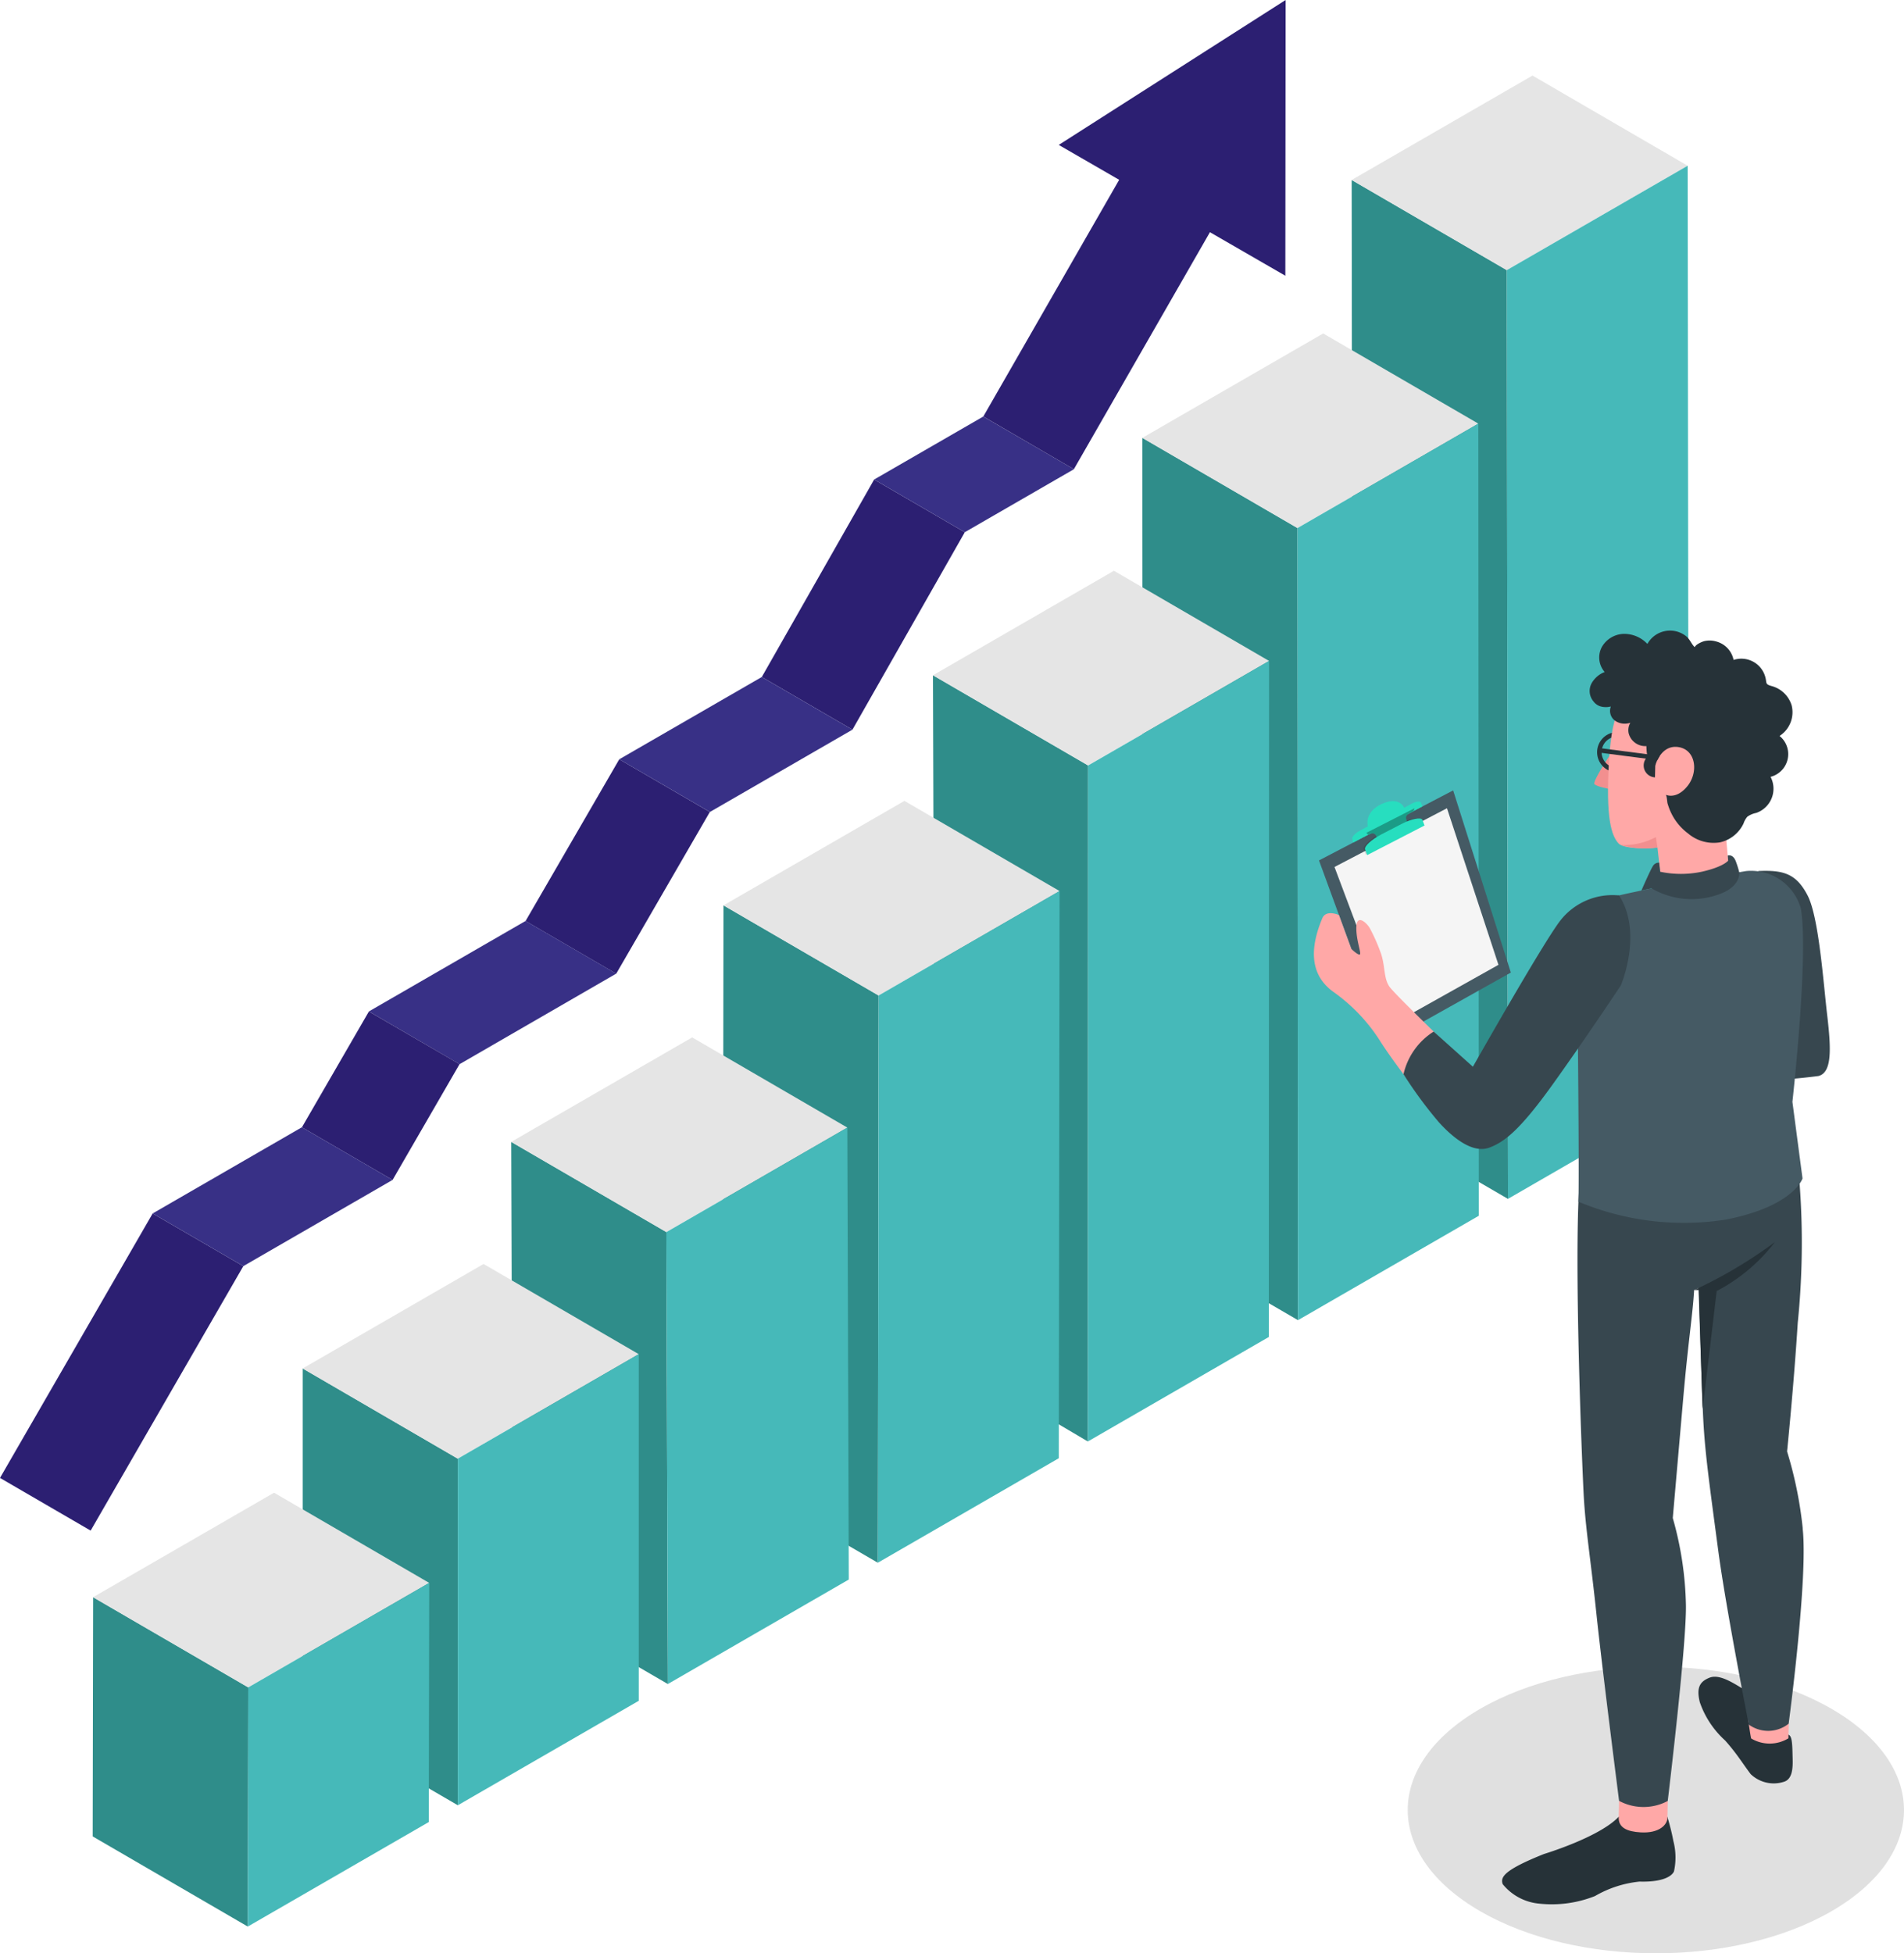
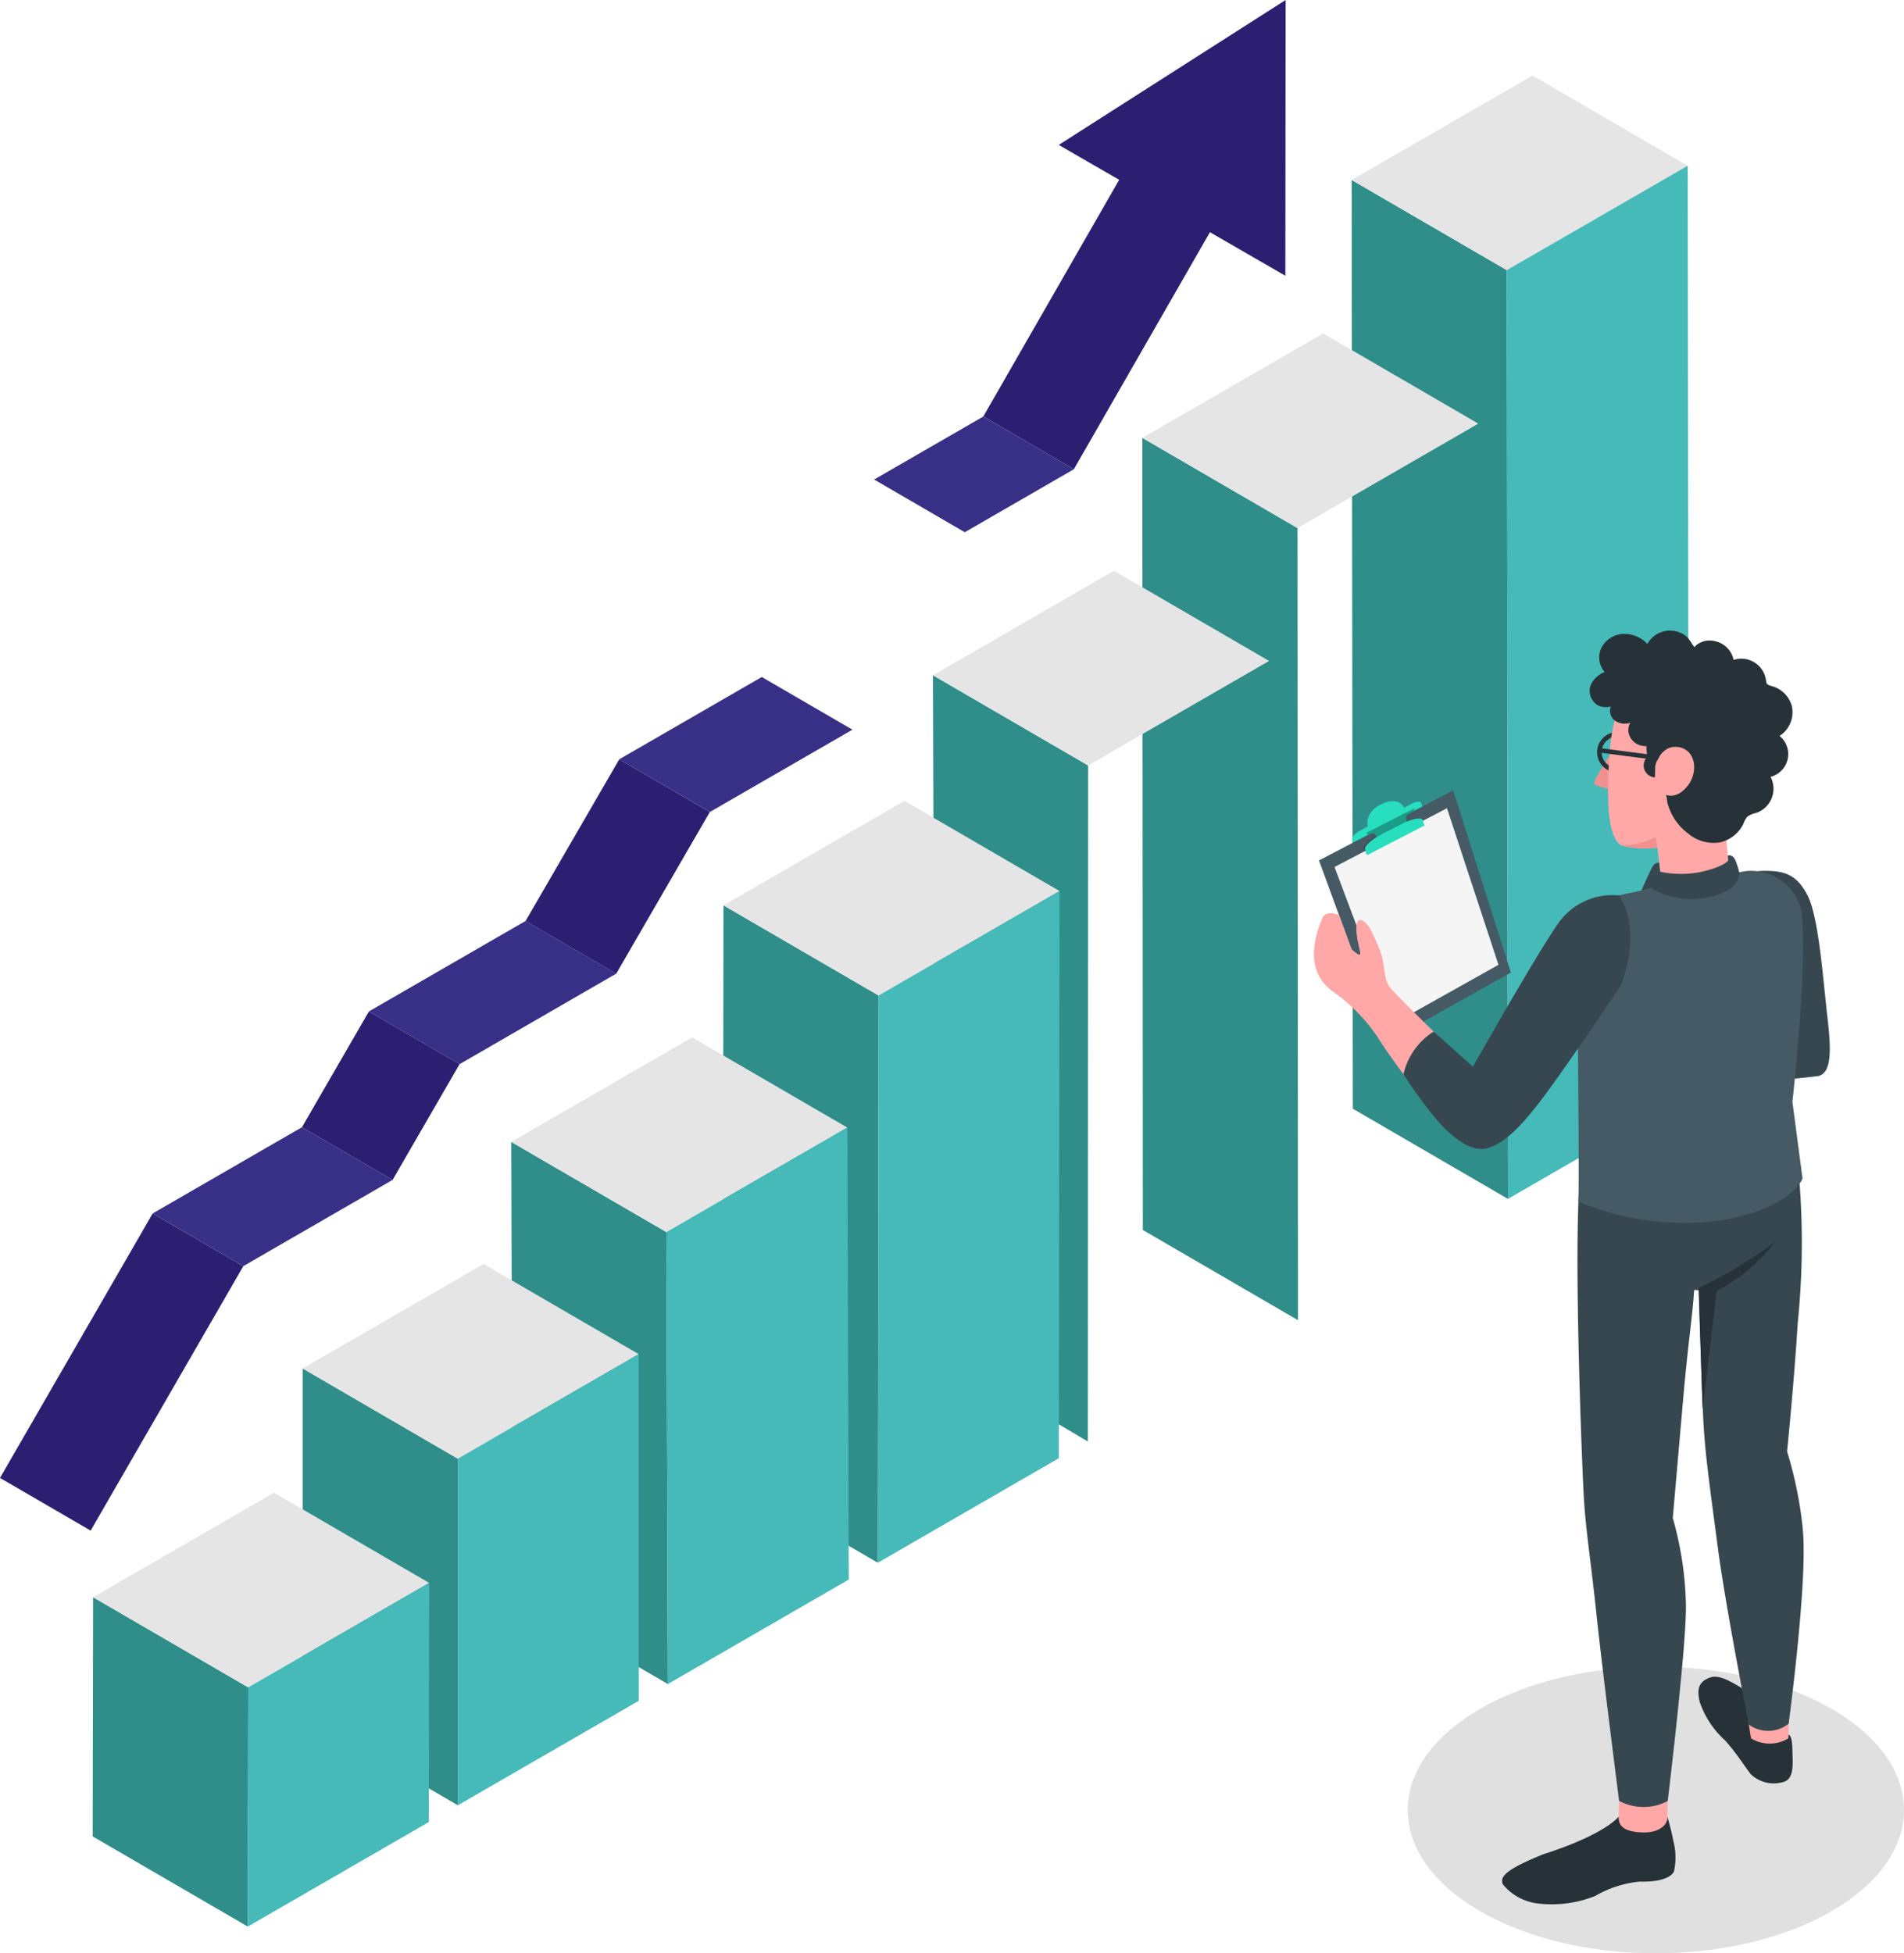
<svg xmlns="http://www.w3.org/2000/svg" id="icon-analytics-and-reporting" width="130.334" height="133.687" viewBox="0 0 130.334 133.687">
  <defs>
    <clipPath id="clip-path">
      <rect id="Rectangle_3480" data-name="Rectangle 3480" width="130.334" height="133.687" fill="none" />
    </clipPath>
    <clipPath id="clip-path-3">
      <rect id="Rectangle_3477" data-name="Rectangle 3477" width="4.081" height="2.508" fill="none" />
    </clipPath>
    <clipPath id="clip-path-4">
      <rect id="Rectangle_3478" data-name="Rectangle 3478" width="3.3" height="2.562" fill="none" />
    </clipPath>
  </defs>
  <g id="Group_12454" data-name="Group 12454" clip-path="url(#clip-path)">
    <path id="Path_24946" data-name="Path 24946" d="M231.907,99.189l-10.62-6.172-.08-63.566,10.62,6.172Z" transform="translate(-128.681 -17.132)" fill="#2f8d8a" />
    <path id="Path_24947" data-name="Path 24947" d="M231.828,25.683l-10.62-6.172,12.379-7.146,10.62,6.172Z" transform="translate(-128.682 -7.193)" fill="#e5e5e5" />
    <path id="Path_24948" data-name="Path 24948" d="M258.978,27.119l.08,63.564L246.678,97.83l-.08-63.566Z" transform="translate(-143.452 -15.776)" fill="#46b9b9" />
    <path id="Path_24949" data-name="Path 24949" d="M197.605,132.036l-10.62-6.172-.034-54.216,10.62,6.173Z" transform="translate(-108.754 -41.679)" fill="#2f8d8a" />
    <path id="Path_24950" data-name="Path 24950" d="M197.568,67.883l-10.62-6.172,12.379-7.147,10.621,6.172Z" transform="translate(-108.752 -31.741)" fill="#e5e5e5" />
-     <path id="Path_24951" data-name="Path 24951" d="M224.718,69.32l.034,54.215-12.379,7.147-.034-54.215Z" transform="translate(-123.522 -40.325)" fill="#46b9b9" />
    <path id="Path_24952" data-name="Path 24952" d="M163.288,162.942l-10.457-6.172-.144-46.268,10.62,6.173Z" transform="translate(-88.822 -64.282)" fill="#2f8d8a" />
    <path id="Path_24953" data-name="Path 24953" d="M165.076,93.4l10.62,6.172-12.385,7.152-10.621-6.172Z" transform="translate(-88.824 -54.335)" fill="#e5e5e5" />
-     <path id="Path_24954" data-name="Path 24954" d="M190.439,108.159l-.019,46.268-12.387,7.152.019-46.268Z" transform="translate(-103.566 -62.919)" fill="#46b9b9" />
    <path id="Path_24955" data-name="Path 24955" d="M128.893,193.139l-10.62-6.172.053-38.823,10.62,6.172Z" transform="translate(-68.802 -86.179)" fill="#2f8d8a" />
    <path id="Path_24956" data-name="Path 24956" d="M129.02,144.37,118.4,138.2l12.387-7.152,10.62,6.172Z" transform="translate(-68.876 -76.233)" fill="#e5e5e5" />
    <path id="Path_24957" data-name="Path 24957" d="M156.107,145.8l-.053,38.823-12.385,7.151.053-38.823Z" transform="translate(-83.576 -84.817)" fill="#46b9b9" />
    <path id="Path_24958" data-name="Path 24958" d="M94.383,223.958l-10.62-6.172-.1-30.932,10.62,6.172Z" transform="translate(-48.668 -108.698)" fill="#2f8d8a" />
    <path id="Path_24959" data-name="Path 24959" d="M94.282,183.079l-10.62-6.172,12.387-7.152,10.62,6.172Z" transform="translate(-48.668 -98.751)" fill="#e5e5e5" />
    <path id="Path_24960" data-name="Path 24960" d="M121.443,184.511l.1,30.932-12.386,7.152-.1-30.932Z" transform="translate(-63.441 -107.334)" fill="#46b9b9" />
    <path id="Path_24961" data-name="Path 24961" d="M60.153,253.82l-10.62-6.172,0-23.725L60.15,230.1Z" transform="translate(-28.812 -130.261)" fill="#2f8d8a" />
    <path id="Path_24962" data-name="Path 24962" d="M60.149,220.153l-10.62-6.172,12.385-7.152L72.534,213Z" transform="translate(-28.812 -120.317)" fill="#e5e5e5" />
    <path id="Path_24963" data-name="Path 24963" d="M87.31,221.585l0,23.725-12.386,7.151,0-23.724Z" transform="translate(-43.585 -128.901)" fill="#46b9b9" />
    <path id="Path_24964" data-name="Path 24964" d="M25.787,283.9l-10.62-6.172.03-16.37,10.621,6.173Z" transform="translate(-8.823 -152.037)" fill="#2f8d8a" />
    <path id="Path_24965" data-name="Path 24965" d="M25.858,257.581l-10.623-6.172,12.387-7.152,10.62,6.172Z" transform="translate(-8.863 -142.09)" fill="#e5e5e5" />
    <path id="Path_24966" data-name="Path 24966" d="M52.975,259.013l-.031,16.369-12.387,7.152.031-16.369Z" transform="translate(-23.593 -150.674)" fill="#46b9b9" />
    <path id="Path_24967" data-name="Path 24967" d="M189.584,32.641l-6.205-3.606.44.25,6.205,3.606Z" transform="translate(-106.676 -16.891)" fill="#4247bd" />
-     <path id="Path_24968" data-name="Path 24968" d="M130.876,95.589l-6.205-3.606,7.69-13.514,6.205,3.606Z" transform="translate(-72.524 -45.647)" fill="#2c1f72" />
    <path id="Path_24969" data-name="Path 24969" d="M149.262,76.076l-6.205-3.606,7.471-4.312,6.205,3.606Z" transform="translate(-83.22 -39.649)" fill="#383086" />
    <path id="Path_24970" data-name="Path 24970" d="M92.214,138.921l-6.205-3.606,6.414-11.069,6.2,3.606Z" transform="translate(-50.033 -72.277)" fill="#2c1f72" />
    <path id="Path_24971" data-name="Path 24971" d="M107.548,120.016l-6.205-3.606,9.757-5.633,6.205,3.606Z" transform="translate(-58.954 -64.441)" fill="#383086" />
    <path id="Path_24972" data-name="Path 24972" d="M66.574,160.51,60.369,156.9l10.725-6.193,6.205,3.606Z" transform="translate(-35.118 -87.673)" fill="#383086" />
    <path id="Path_24973" data-name="Path 24973" d="M55.614,177.043l-6.205-3.606,4.585-7.926,6.205,3.606Z" transform="translate(-28.742 -96.282)" fill="#2c1f72" />
    <path id="Path_24974" data-name="Path 24974" d="M.439,242.094,6.645,245.7l-.44-.256L0,241.836Z" transform="translate(0 -140.681)" fill="#3a3ea9" />
    <path id="Path_24975" data-name="Path 24975" d="M0,216.662l6.205,3.606,10.451-18.1-6.206-3.606Z" transform="translate(0 -115.508)" fill="#2c1f72" />
    <path id="Path_24976" data-name="Path 24976" d="M31.189,193.964l-6.205-3.606,10.216-5.9,6.205,3.606Z" transform="translate(-14.534 -107.305)" fill="#383086" />
    <path id="Path_24977" data-name="Path 24977" d="M166.083,9.919l4.136,2.388-9.3,16.2,6.2,3.606,9.313-16.22,5.162,2.98L181.613,0Z" transform="translate(-93.609 0)" fill="#2c1f72" />
    <g id="Group_12453" data-name="Group 12453">
      <g id="Group_12452" data-name="Group 12452" clip-path="url(#clip-path)">
        <path id="Path_24978" data-name="Path 24978" d="M259.376,275.6c6.633,3.83,6.633,10.039,0,13.869s-17.388,3.83-24.022,0-6.633-10.039,0-13.869,17.388-3.83,24.022,0" transform="translate(-134.017 -158.65)" fill="#e0e0e0" />
        <path id="Path_24979" data-name="Path 24979" d="M284.122,278.337c.215.087.26.5.275,1.322.011.622.119,1.709-.613,1.909a2.277,2.277,0,0,1-2.248-.53c-.566-.744-.944-1.4-1.754-2.306a6.3,6.3,0,0,1-1.732-2.62c-.241-.986-.012-1.406.663-1.676.928-.371,2.344.942,3.06,1.159.616.188,2.135,2.654,2.35,2.741" transform="translate(-161.694 -159.608)" fill="#263238" />
        <path id="Path_24980" data-name="Path 24980" d="M288.84,281.44l-.023,1.008a2.467,2.467,0,0,1-2.548.011c-.042-.1-.232-1.447-.232-1.447Z" transform="translate(-166.395 -163.471)" fill="#ffa8a7" />
        <path id="Path_24981" data-name="Path 24981" d="M257.14,297.286s.269.883.408,1.653a4.441,4.441,0,0,1,.041,2.087c-.224.453-1.062.731-2.352.691a7.579,7.579,0,0,0-3.053.99,8.005,8.005,0,0,1-3.823.518,3.63,3.63,0,0,1-2.494-1.333c-.175-.479.083-.967,2.814-2.059.025-.01,3.787-1.141,5.129-2.555Z" transform="translate(-143.002 -172.934)" fill="#263238" />
        <path id="Path_24982" data-name="Path 24982" d="M268.266,294.682s-.02.747-.026,1.175-.525,1.053-1.83.977c-.916-.054-1.551-.315-1.5-1.069l.025-1.089Z" transform="translate(-154.103 -171.419)" fill="#ffa8a7" />
        <path id="Path_24983" data-name="Path 24983" d="M273.583,211.27A27.368,27.368,0,0,0,272.511,206s.462-4.519.731-8.808a54.1,54.1,0,0,0-.351-13.708s-14.2-1.276-14.59,4.078.163,19.017.286,21.376.484,4.45.884,8.277c.4,3.777,1.541,12.7,1.541,12.7a3.534,3.534,0,0,0,3.33.007s1.294-10.694,1.245-13.413a23.212,23.212,0,0,0-.9-5.953s.384-4.413.721-8.251.644-5.679.74-7.35l.326-.152s.179,6.639.3,9,.448,4.625,1.03,9.014c.505,3.807,2.085,11.874,2.085,11.874a2.245,2.245,0,0,0,2.731-.06s1.344-10.054.957-13.356" transform="translate(-150.181 -106.657)" fill="#37474f" />
        <path id="Path_24984" data-name="Path 24984" d="M277.259,206.532a31.334,31.334,0,0,0,5.522-3.279A12.013,12.013,0,0,1,278.8,206.6s-.973,8.22-.965,8.057l-.272-8.126Z" transform="translate(-161.288 -118.237)" fill="#263238" />
        <path id="Path_24985" data-name="Path 24985" d="M271.177,136.576l.553,4.9,4.631-.233-.515-5.723Z" transform="translate(-157.75 -78.837)" fill="#ffa8a7" />
        <path id="Path_24986" data-name="Path 24986" d="M287.053,142.511c1.724-.079,2.6.179,3.374,1.666s1.078,5.931,1.347,8.222.337,3.908-.606,4.143a41.923,41.923,0,0,1-4.614.337Z" transform="translate(-166.695 -82.895)" fill="#37474f" />
        <path id="Path_24987" data-name="Path 24987" d="M273.448,145.026a3.544,3.544,0,0,0-3.743-2.54q-.589.1-1.147.194c-.2.825-2.463,1.341-4.623.832-.651.171-2.794.572-3.336.752-1.552.515-2.193,2.043-2.434,7.105,0,0,.124,11.463.064,13.747a18.675,18.675,0,0,0,10.089,1.225c4.65-.907,5.251-2.814,5.251-2.814l-.692-5.244s1.136-10.153.571-13.258" transform="translate(-150.181 -82.868)" fill="#455a64" />
        <path id="Path_24988" data-name="Path 24988" d="M269.876,140.772l.035.309a6.888,6.888,0,0,0,2.843,0c1.5-.335,1.809-.76,1.809-.76l-.031-.349s.374-.139.571.437a6.361,6.361,0,0,1,.217.7s.174,1.054-1.6,1.59a5.465,5.465,0,0,1-4.4-.481l-.694.146s.6-1.383.781-1.663a.462.462,0,0,1,.434-.24Z" transform="translate(-156.266 -81.416)" fill="#37474f" />
-         <path id="Path_24989" data-name="Path 24989" d="M225.043,129.335l-9.183,4.792,4.563,12.476,8.57-4.8Z" transform="translate(-125.571 -75.237)" fill="#455a64" />
+         <path id="Path_24989" data-name="Path 24989" d="M225.043,129.335l-9.183,4.792,4.563,12.476,8.57-4.8" transform="translate(-125.571 -75.237)" fill="#455a64" />
        <path id="Path_24990" data-name="Path 24990" d="M226.092,132.255l-7.7,4.02L222.427,147l7.189-4.028Z" transform="translate(-127.042 -76.936)" fill="#f5f5f5" />
        <g id="Group_12448" data-name="Group 12448" transform="translate(93.345 55.993)" opacity="0.15">
          <g id="Group_12447" data-name="Group 12447">
            <g id="Group_12446" data-name="Group 12446" clip-path="url(#clip-path-3)">
              <path id="Path_24991" data-name="Path 24991" d="M227.246,134.349l-.149-.381c-.082-.211-.724-.085-1.432.281l-1.356.7c-.709.366-1.216.833-1.134,1.044l.149.381Z" transform="translate(-223.165 -133.866)" />
            </g>
          </g>
        </g>
        <path id="Path_24992" data-name="Path 24992" d="M226.014,131.205c-.051-.132-.33-.11-.623.048l-.531.287s-.327-.824-1.549-.254-.943,1.526-.943,1.526l-.564.31c-.312.172-.533.42-.5.553l.069.243,4.73-2.468s-.043-.113-.094-.245" transform="translate(-128.738 -76.255)" fill="#27debf" />
        <path id="Path_24993" data-name="Path 24993" d="M226.842,132.44c-.44.216-.613.321-.486.646.145.371.279.637.279.637l-2.092,1.095s-.174-.472-.251-.654-.229-.269-.562-.095l-.124-.131,3.3-1.682Z" transform="translate(-130.076 -76.936)" fill="#27debf" />
        <g id="Group_12451" data-name="Group 12451" transform="translate(93.529 55.32)" opacity="0.3">
          <g id="Group_12450" data-name="Group 12450">
            <g id="Group_12449" data-name="Group 12449" clip-path="url(#clip-path-4)">
              <path id="Path_24994" data-name="Path 24994" d="M226.842,132.44c-.44.216-.613.321-.486.646.145.371.279.637.279.637l-2.092,1.095s-.174-.472-.251-.654-.229-.269-.562-.095l-.124-.131,3.3-1.682Z" transform="translate(-223.605 -132.256)" />
            </g>
          </g>
        </g>
        <path id="Path_24995" data-name="Path 24995" d="M227.46,134.4l-.149-.381c-.082-.211-.724-.085-1.432.281l-1.357.7c-.709.366-1.216.833-1.134,1.044l.149.381Z" transform="translate(-129.945 -77.901)" fill="#27debf" />
        <path id="Path_24996" data-name="Path 24996" d="M249.249,146.785c-2.12.184-3.023.571-4.614,3.44-1.727,3.115-5.047,8.752-5.469,9.464a3.774,3.774,0,0,0-.191,3.405c.472.85,1.971,1.238,3.669-.681,2.019-2.282,5.778-7.854,5.778-7.854s3.192-4.212.827-7.775" transform="translate(-138.831 -85.388)" fill="#ffa8a7" />
        <path id="Path_24997" data-name="Path 24997" d="M226.11,165.285c-1.625-.2-5.42-5.346-6.5-7.028a12,12,0,0,0-3.288-3.47c-1.72-1.271-1.47-3.223-.719-5.013.26-.619,1.141-.216,1.141-.216l.31.849.538,1.47c.364.338.572.448.6.348.046-.189-.268-.98-.26-1.8.009-.991.7-.34.911.008a12.38,12.38,0,0,1,.733,1.638c.346.888.2,1.786.625,2.391s6.084,6.03,6.084,6.03Z" transform="translate(-125.087 -86.926)" fill="#ffa8a7" />
        <path id="Path_24998" data-name="Path 24998" d="M244.444,146.516a4.531,4.531,0,0,0-4.023,1.726c-1.2,1.553-5.98,10-5.98,10l-2.685-2.407a4.677,4.677,0,0,0-2.065,2.918,29.063,29.063,0,0,0,2.431,3.3c1.135,1.246,2.4,2.109,3.439,1.726s2.1-1.205,4.333-4.316,4.673-6.784,4.673-6.784,1.54-3.587-.123-6.164" transform="translate(-133.617 -85.23)" fill="#37474f" />
        <path id="Path_24999" data-name="Path 24999" d="M261.939,123.688s-1.156,1.754-1.024,1.927.983.328.983.328Z" transform="translate(-151.774 -71.952)" fill="#f28f8f" />
        <path id="Path_25000" data-name="Path 25000" d="M262.755,122.551a1.378,1.378,0,1,1,1.377-1.378,1.379,1.379,0,0,1-1.377,1.378m0-2.449a1.071,1.071,0,1,0,1.071,1.071,1.072,1.072,0,0,0-1.071-1.071" transform="translate(-152.049 -69.688)" fill="#263238" />
        <path id="Path_25001" data-name="Path 25001" d="M266.46,111.766c-2.34.494-3.015,1.522-3.236,5.239-.23,3.884.166,5.1.676,5.627.345.353,2.258.417,3.224.151,1.208-.333,3.939-1.3,5.218-3.255,1.5-2.3,1.9-5.413.289-6.691-2.267-1.8-5.22-1.272-6.172-1.071" transform="translate(-153.085 -64.884)" fill="#ffa8a7" />
        <path id="Path_25002" data-name="Path 25002" d="M267.763,137.689l-.108-.715a4.634,4.634,0,0,1-2.4.544,5.8,5.8,0,0,0,2.508.171" transform="translate(-154.305 -79.681)" fill="#f28f8f" />
        <path id="Path_25003" data-name="Path 25003" d="M261.686,122.4l4.16.538-.168.292-3.992-.518Z" transform="translate(-152.229 -71.204)" fill="#263238" />
        <path id="Path_25004" data-name="Path 25004" d="M261.065,108.4a1.294,1.294,0,0,0,.528-.032.834.834,0,0,0,.285.975,1.176,1.176,0,0,0,1.049.139,1.016,1.016,0,0,0-.115.724,1.173,1.173,0,0,0,1.212.874c.025.544.031,1.075.612,1.323,0,0,.37-1.436,1.58-1.255s1.382,1.734.615,2.677-1.474.586-1.483.582c.071.036.1.493.12.58a4.2,4.2,0,0,0,.311.785,3.748,3.748,0,0,0,1.095,1.284,2.7,2.7,0,0,0,2.2.611,2.361,2.361,0,0,0,1.6-1.287,1.389,1.389,0,0,1,.261-.465,1.531,1.531,0,0,1,.6-.258,1.752,1.752,0,0,0,.99-2.472,1.605,1.605,0,0,0,.615-2.8,1.927,1.927,0,0,0,.828-2.091,1.958,1.958,0,0,0-1.383-1.326c-.473-.136-.291-.211-.437-.673a1.7,1.7,0,0,0-2.155-1.112,1.636,1.636,0,0,0-1.169-1.257,1.617,1.617,0,0,0-.826-.032c-.194.051-.594.231-.666.417-.246-.242-.326-.561-.627-.782a1.774,1.774,0,0,0-2.612.559,2.181,2.181,0,0,0-1.634-.688,1.787,1.787,0,0,0-1.49.91,1.518,1.518,0,0,0,.2,1.7,1.74,1.74,0,0,0-.9.782,1.1,1.1,0,0,0,.127,1.221.946.946,0,0,0,.457.34,1.367,1.367,0,0,0,.221.051" transform="translate(-151.325 -60.015)" fill="#263238" />
        <path id="Path_25005" data-name="Path 25005" d="M269.743,124.94l.043-1.625a.813.813,0,0,0-.043,1.625" transform="translate(-156.456 -71.735)" fill="#263238" />
      </g>
    </g>
  </g>
</svg>